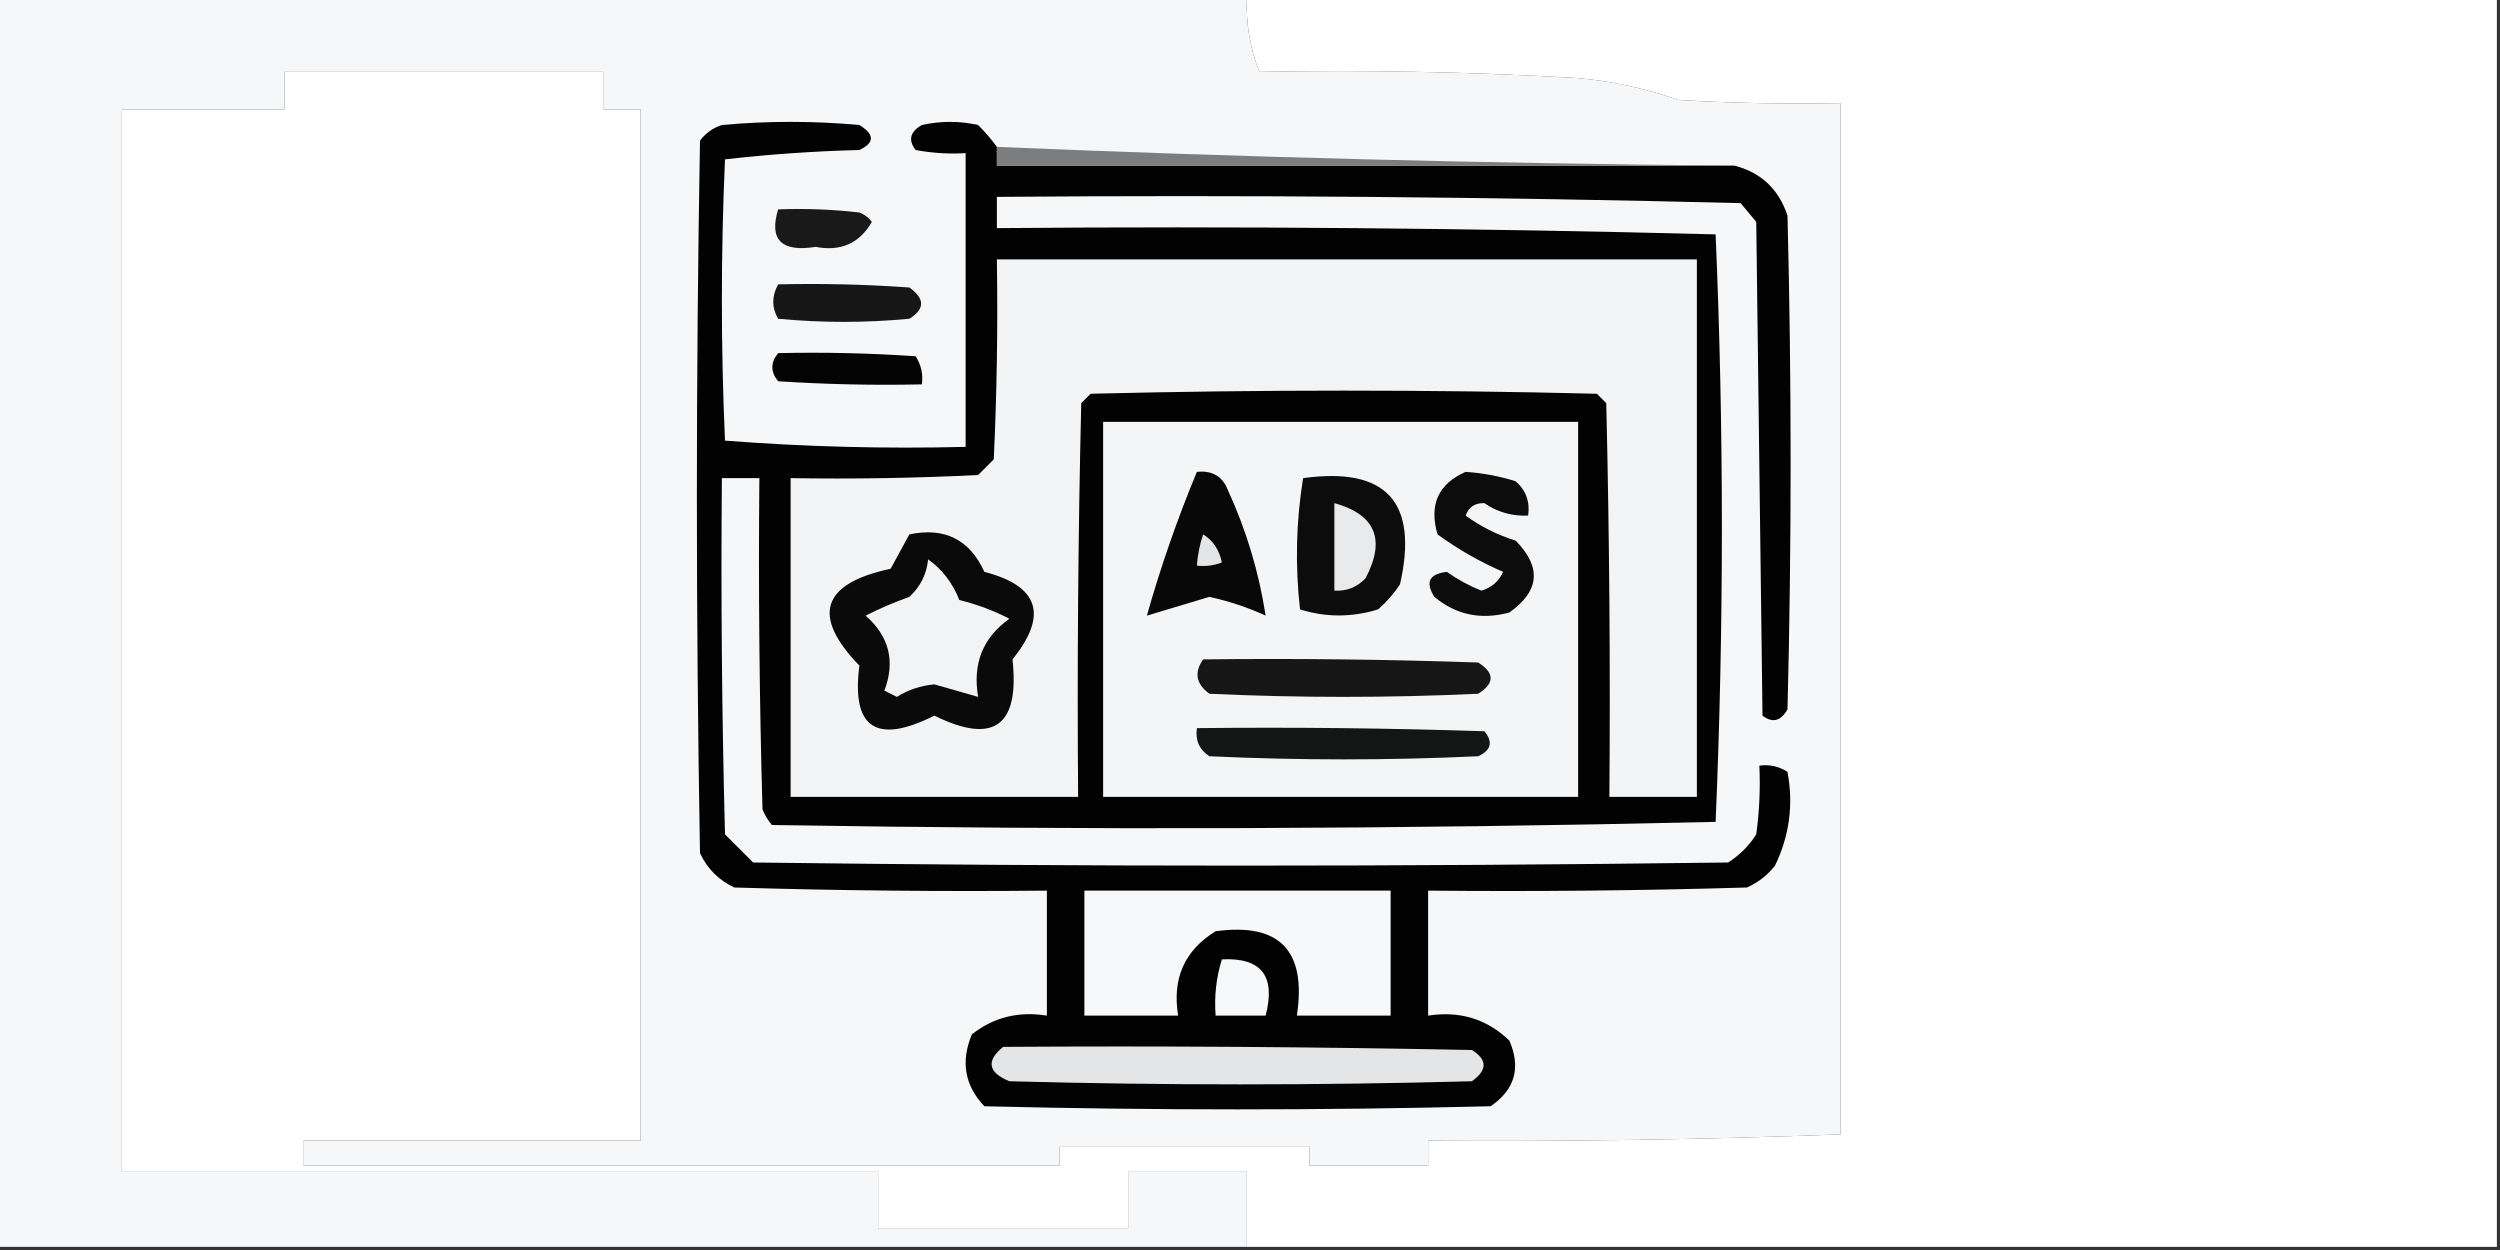
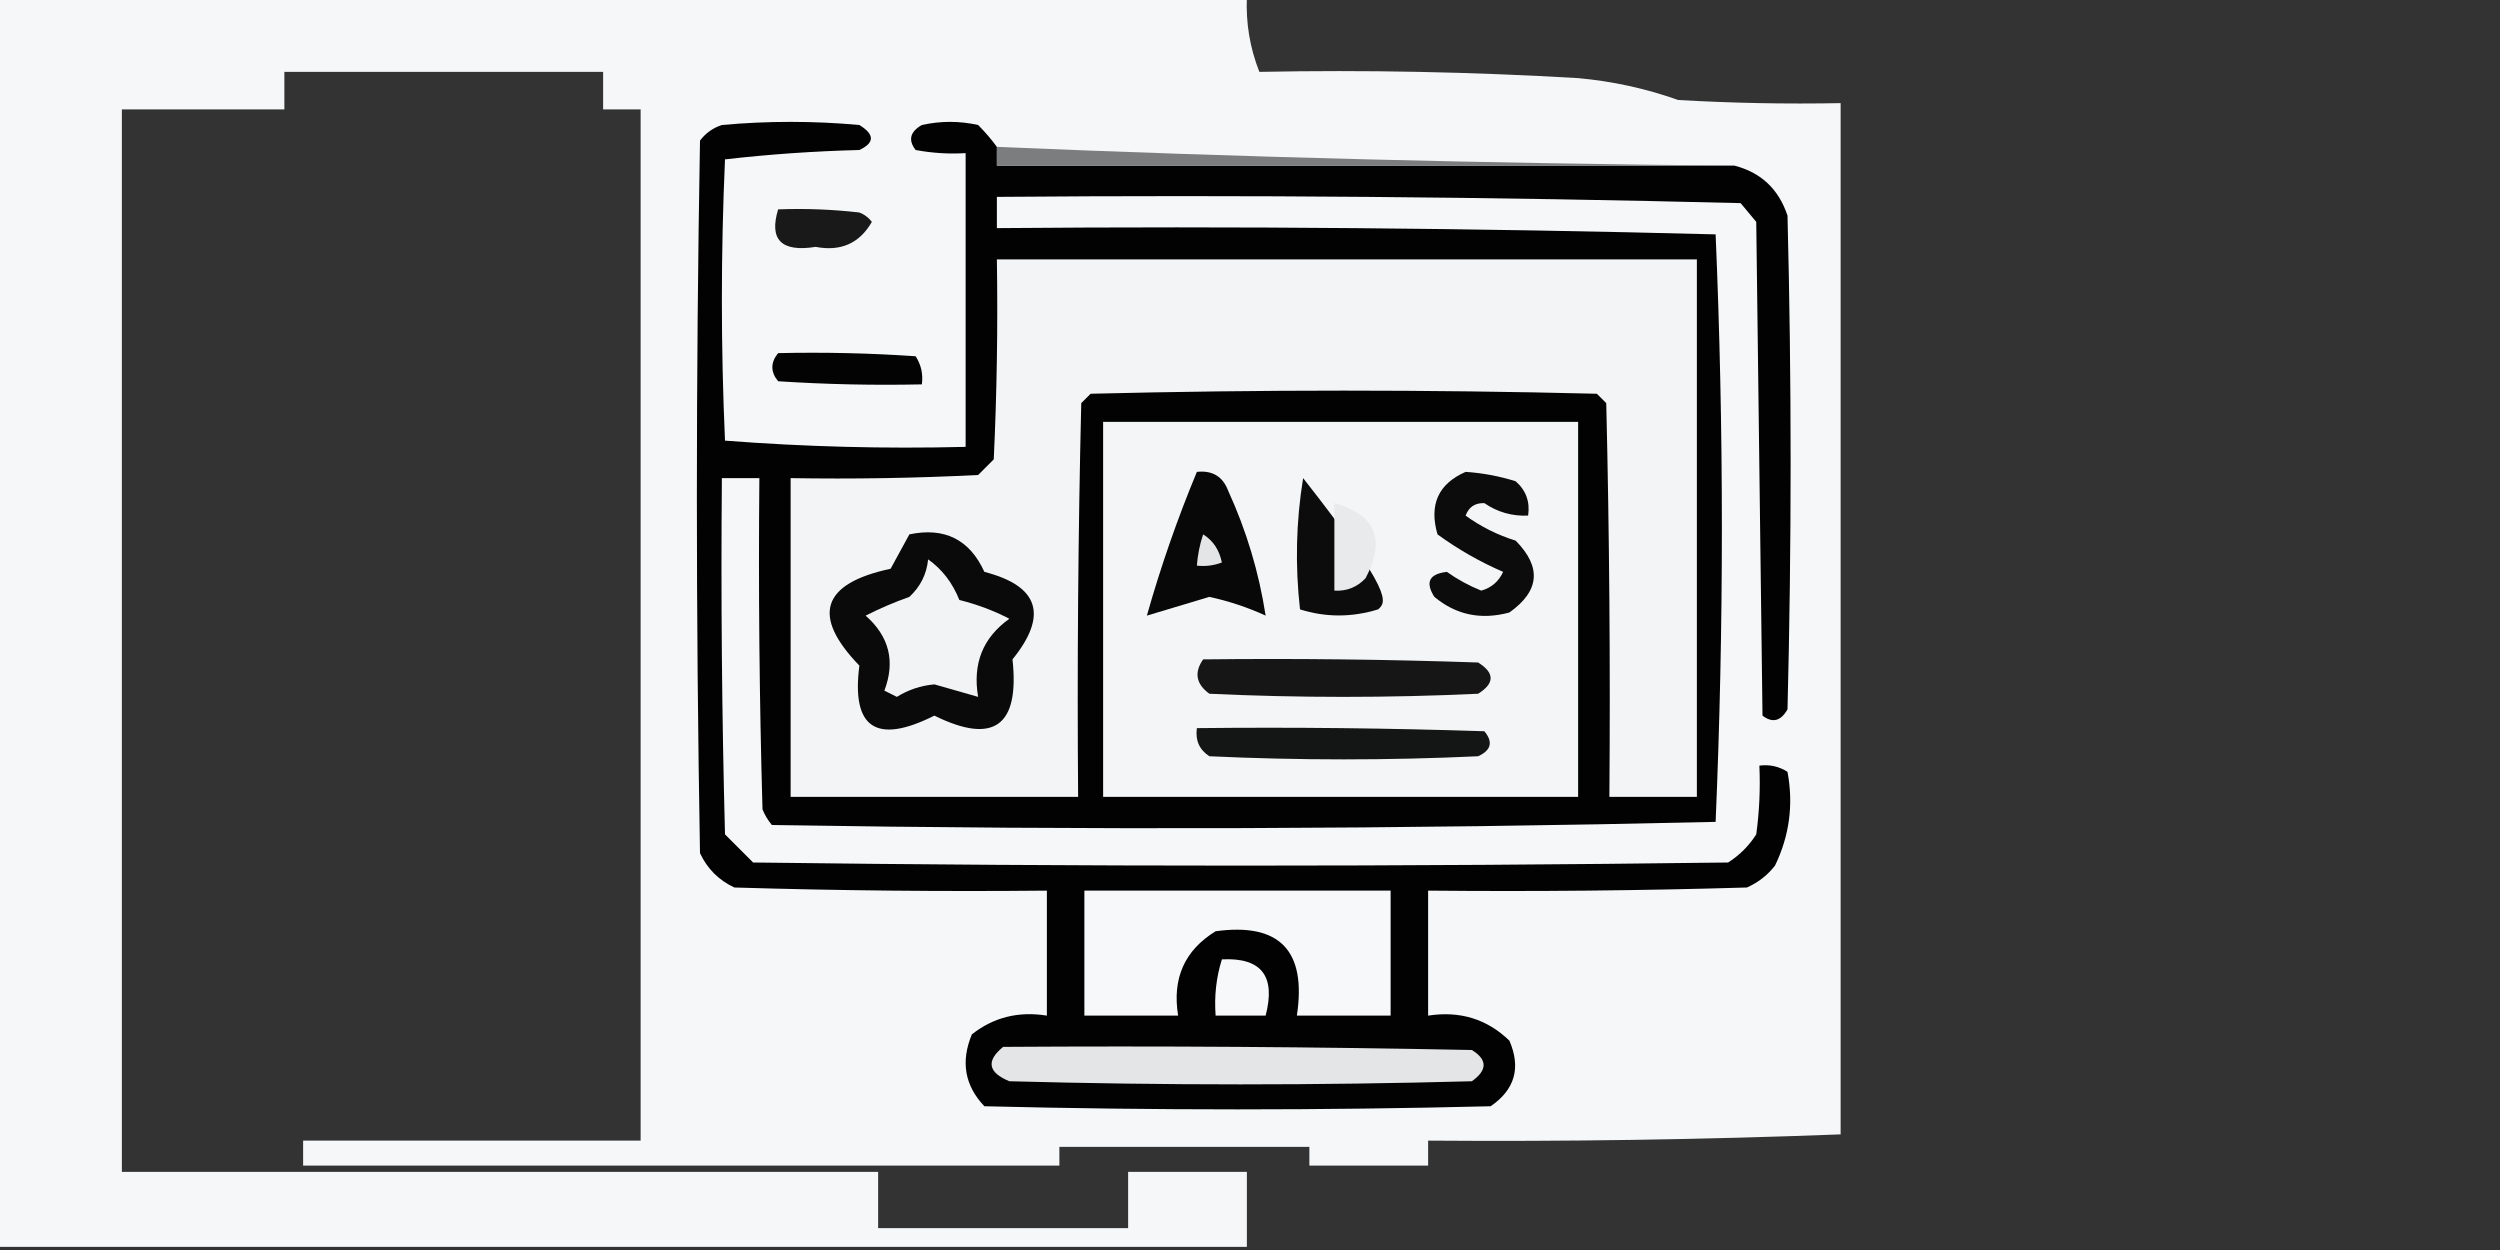
<svg xmlns="http://www.w3.org/2000/svg" version="1.1" width="400px" height="200px" style="shape-rendering:geometricPrecision; text-rendering:geometricPrecision; image-rendering:optimizeQuality; fill-rule:evenodd; clip-rule:evenodd">
  <rect width="100%" height="100%" fill="#333333" stroke="none" />
  <g>
    <path style="opacity:1" fill="#f5f7f8" d="M -0.5,-0.5 C 66.167,-0.5 132.833,-0.5 199.5,-0.5C 199.32,3.682 199.987,7.682 201.5,11.5C 218.513,11.167 235.513,11.501 252.5,12.5C 258.022,13.001 263.356,14.167 268.5,16C 277.16,16.5 285.827,16.666 294.5,16.5C 294.5,71.5 294.5,126.5 294.5,181.5C 272.511,182.336 250.511,182.67 228.5,182.5C 228.5,183.833 228.5,185.167 228.5,186.5C 222.167,186.5 215.833,186.5 209.5,186.5C 209.5,185.5 209.5,184.5 209.5,183.5C 196.167,183.5 182.833,183.5 169.5,183.5C 169.5,184.5 169.5,185.5 169.5,186.5C 129.167,186.5 88.833,186.5 48.5,186.5C 48.5,185.167 48.5,183.833 48.5,182.5C 66.5,182.5 84.5,182.5 102.5,182.5C 102.5,127.5 102.5,72.5 102.5,17.5C 100.5,17.5 98.5,17.5 96.5,17.5C 96.5,15.5 96.5,13.5 96.5,11.5C 79.5,11.5 62.5,11.5 45.5,11.5C 45.5,13.5 45.5,15.5 45.5,17.5C 36.833,17.5 28.167,17.5 19.5,17.5C 19.5,74.167 19.5,130.833 19.5,187.5C 59.833,187.5 100.167,187.5 140.5,187.5C 140.5,190.5 140.5,193.5 140.5,196.5C 153.833,196.5 167.167,196.5 180.5,196.5C 180.5,193.5 180.5,190.5 180.5,187.5C 186.833,187.5 193.167,187.5 199.5,187.5C 199.5,191.5 199.5,195.5 199.5,199.5C 132.833,199.5 66.167,199.5 -0.5,199.5C -0.5,132.833 -0.5,66.167 -0.5,-0.5 Z" />
  </g>
  <g>
-     <path style="opacity:1" fill="#fefffe" d="M 199.5,-0.5 C 266.167,-0.5 332.833,-0.5 399.5,-0.5C 399.5,66.167 399.5,132.833 399.5,199.5C 332.833,199.5 266.167,199.5 199.5,199.5C 199.5,195.5 199.5,191.5 199.5,187.5C 193.167,187.5 186.833,187.5 180.5,187.5C 180.5,190.5 180.5,193.5 180.5,196.5C 167.167,196.5 153.833,196.5 140.5,196.5C 140.5,193.5 140.5,190.5 140.5,187.5C 100.167,187.5 59.833,187.5 19.5,187.5C 19.5,130.833 19.5,74.167 19.5,17.5C 28.167,17.5 36.833,17.5 45.5,17.5C 45.5,15.5 45.5,13.5 45.5,11.5C 62.5,11.5 79.5,11.5 96.5,11.5C 96.5,13.5 96.5,15.5 96.5,17.5C 98.5,17.5 100.5,17.5 102.5,17.5C 102.5,72.5 102.5,127.5 102.5,182.5C 84.5,182.5 66.5,182.5 48.5,182.5C 48.5,183.833 48.5,185.167 48.5,186.5C 88.833,186.5 129.167,186.5 169.5,186.5C 169.5,185.5 169.5,184.5 169.5,183.5C 182.833,183.5 196.167,183.5 209.5,183.5C 209.5,184.5 209.5,185.5 209.5,186.5C 215.833,186.5 222.167,186.5 228.5,186.5C 228.5,185.167 228.5,183.833 228.5,182.5C 250.511,182.67 272.511,182.336 294.5,181.5C 294.5,126.5 294.5,71.5 294.5,16.5C 285.827,16.666 277.16,16.5 268.5,16C 263.356,14.167 258.022,13.001 252.5,12.5C 235.513,11.501 218.513,11.167 201.5,11.5C 199.987,7.682 199.32,3.682 199.5,-0.5 Z" />
-   </g>
+     </g>
  <g>
    <path style="opacity:1" fill="#020202" d="M 159.5,23.5 C 159.5,24.5 159.5,25.5 159.5,26.5C 198.833,26.5 238.167,26.5 277.5,26.5C 281.754,27.585 284.587,30.252 286,34.5C 286.667,60.833 286.667,87.167 286,113.5C 284.921,115.394 283.587,115.727 282,114.5C 281.667,88.167 281.333,61.833 281,35.5C 280.167,34.5 279.333,33.5 278.5,32.5C 238.876,31.506 199.209,31.173 159.5,31.5C 159.5,33.167 159.5,34.833 159.5,36.5C 197.876,36.173 236.21,36.506 274.5,37.5C 275.833,68.833 275.833,100.167 274.5,131.5C 224.208,132.662 173.874,132.828 123.5,132C 122.874,131.25 122.374,130.416 122,129.5C 121.5,111.836 121.333,94.17 121.5,76.5C 119.5,76.5 117.5,76.5 115.5,76.5C 115.333,95.503 115.5,114.503 116,133.5C 117.5,135 119,136.5 120.5,138C 172.5,138.667 224.5,138.667 276.5,138C 278.333,136.833 279.833,135.333 281,133.5C 281.499,129.848 281.665,126.182 281.5,122.5C 283.144,122.286 284.644,122.62 286,123.5C 286.977,128.734 286.31,133.734 284,138.5C 282.786,140.049 281.286,141.215 279.5,142C 262.503,142.5 245.503,142.667 228.5,142.5C 228.5,149.167 228.5,155.833 228.5,162.5C 233.589,161.709 237.922,163.042 241.5,166.5C 243.381,170.848 242.381,174.348 238.5,177C 211.5,177.667 184.5,177.667 157.5,177C 154.353,173.691 153.687,169.858 155.5,165.5C 158.959,162.769 162.959,161.769 167.5,162.5C 167.5,155.833 167.5,149.167 167.5,142.5C 150.83,142.667 134.163,142.5 117.5,142C 115,140.833 113.167,139 112,136.5C 111.333,98.5 111.333,60.5 112,22.5C 112.903,21.299 114.069,20.465 115.5,20C 122.833,19.333 130.167,19.333 137.5,20C 139.957,21.512 139.957,22.846 137.5,24C 130.253,24.185 123.087,24.685 116,25.5C 115.333,40.5 115.333,55.5 116,70.5C 128.754,71.489 141.587,71.822 154.5,71.5C 154.5,55.833 154.5,40.167 154.5,24.5C 151.813,24.664 149.146,24.497 146.5,24C 145.273,22.413 145.606,21.079 147.5,20C 150.5,19.333 153.5,19.333 156.5,20C 157.636,21.145 158.636,22.312 159.5,23.5 Z" />
  </g>
  <g>
    <path style="opacity:1" fill="#7c7d7e" d="M 159.5,23.5 C 198.784,25.155 238.117,26.155 277.5,26.5C 238.167,26.5 198.833,26.5 159.5,26.5C 159.5,25.5 159.5,24.5 159.5,23.5 Z" />
  </g>
  <g>
    <path style="opacity:1" fill="#191919" d="M 124.5,33.5 C 128.846,33.334 133.179,33.501 137.5,34C 138.308,34.308 138.975,34.808 139.5,35.5C 137.529,38.937 134.529,40.27 130.5,39.5C 125.022,40.37 123.022,38.37 124.5,33.5 Z" />
  </g>
  <g>
    <path style="opacity:1" fill="#f2f4f5" d="M 159.5,41.5 C 196.833,41.5 234.167,41.5 271.5,41.5C 271.5,70.167 271.5,98.833 271.5,127.5C 266.833,127.5 262.167,127.5 257.5,127.5C 257.667,106.497 257.5,85.497 257,64.5C 256.5,64 256,63.5 255.5,63C 228.5,62.333 201.5,62.333 174.5,63C 174,63.5 173.5,64 173,64.5C 172.5,85.497 172.333,106.497 172.5,127.5C 157.167,127.5 141.833,127.5 126.5,127.5C 126.5,110.5 126.5,93.5 126.5,76.5C 136.506,76.666 146.506,76.5 156.5,76C 157.333,75.167 158.167,74.333 159,73.5C 159.5,62.839 159.667,52.172 159.5,41.5 Z" />
  </g>
  <g>
-     <path style="opacity:1" fill="#161616" d="M 124.5,45.5 C 131.508,45.334 138.508,45.5 145.5,46C 148.003,47.784 148.003,49.451 145.5,51C 138.5,51.667 131.5,51.667 124.5,51C 123.464,49.224 123.464,47.391 124.5,45.5 Z" />
-   </g>
+     </g>
  <g>
    <path style="opacity:1" fill="#030303" d="M 124.5,56.5 C 131.841,56.334 139.174,56.5 146.5,57C 147.38,58.356 147.714,59.856 147.5,61.5C 139.826,61.666 132.159,61.5 124.5,61C 123.272,59.51 123.272,58.01 124.5,56.5 Z" />
  </g>
  <g>
    <path style="opacity:1" fill="#f3f5f6" d="M 176.5,67.5 C 201.833,67.5 227.167,67.5 252.5,67.5C 252.5,87.5 252.5,107.5 252.5,127.5C 227.167,127.5 201.833,127.5 176.5,127.5C 176.5,107.5 176.5,87.5 176.5,67.5 Z" />
  </g>
  <g>
    <path style="opacity:1" fill="#080808" d="M 191.5,75.5 C 193.971,75.233 195.638,76.233 196.5,78.5C 199.436,84.915 201.436,91.582 202.5,98.5C 199.646,97.188 196.646,96.188 193.5,95.5C 190.161,96.512 186.828,97.512 183.5,98.5C 185.701,90.711 188.367,83.045 191.5,75.5 Z" />
  </g>
  <g>
-     <path style="opacity:1" fill="#0c0c0c" d="M 208.5,76.5 C 221.829,74.663 226.995,80.33 224,93.5C 223.02,94.981 221.853,96.315 220.5,97.5C 216.285,98.798 212.118,98.798 208,97.5C 207.205,90.42 207.372,83.42 208.5,76.5 Z" />
+     <path style="opacity:1" fill="#0c0c0c" d="M 208.5,76.5 C 223.02,94.981 221.853,96.315 220.5,97.5C 216.285,98.798 212.118,98.798 208,97.5C 207.205,90.42 207.372,83.42 208.5,76.5 Z" />
  </g>
  <g>
    <path style="opacity:1" fill="#0c0c0c" d="M 234.5,75.5 C 237.216,75.678 239.883,76.178 242.5,77C 244.155,78.444 244.822,80.278 244.5,82.5C 241.91,82.604 239.577,81.937 237.5,80.5C 236,80.453 235,81.12 234.5,82.5C 236.939,84.268 239.606,85.602 242.5,86.5C 246.687,90.729 246.354,94.563 241.5,98C 236.97,99.227 232.97,98.394 229.5,95.5C 228.004,93.157 228.671,91.824 231.5,91.5C 233.217,92.718 235.05,93.718 237,94.5C 238.622,94.046 239.788,93.046 240.5,91.5C 236.788,89.893 233.288,87.893 230,85.5C 228.624,80.75 230.124,77.416 234.5,75.5 Z" />
  </g>
  <g>
    <path style="opacity:1" fill="#e8eaeb" d="M 213.5,80.5 C 220.08,82.335 221.746,86.335 218.5,92.5C 217.15,93.95 215.484,94.617 213.5,94.5C 213.5,89.833 213.5,85.167 213.5,80.5 Z" />
  </g>
  <g>
    <path style="opacity:1" fill="#0a0a0a" d="M 145.5,85.5 C 151.139,84.319 155.139,86.319 157.5,91.5C 166.233,93.751 167.733,98.418 162,105.5C 163.16,116.189 158.993,119.189 149.5,114.5C 140.201,119.169 136.201,116.502 137.5,106.5C 129.79,98.525 131.457,93.358 142.5,91C 143.527,89.133 144.527,87.3 145.5,85.5 Z" />
  </g>
  <g>
    <path style="opacity:1" fill="#e3e5e6" d="M 192.5,85.5 C 194.085,86.474 195.085,87.974 195.5,90C 194.207,90.49 192.873,90.657 191.5,90.5C 191.629,88.784 191.962,87.117 192.5,85.5 Z" />
  </g>
  <g>
    <path style="opacity:1" fill="#f1f3f4" d="M 148.5,89.5 C 150.731,91.076 152.397,93.243 153.5,96C 156.327,96.701 158.994,97.701 161.5,99C 157.258,102.022 155.591,106.189 156.5,111.5C 154.174,110.849 151.841,110.182 149.5,109.5C 147.318,109.697 145.318,110.364 143.5,111.5C 142.833,111.167 142.167,110.833 141.5,110.5C 143.275,105.823 142.275,101.823 138.5,98.5C 140.763,97.35 143.096,96.35 145.5,95.5C 147.264,93.87 148.264,91.87 148.5,89.5 Z" />
  </g>
  <g>
    <path style="opacity:1" fill="#161617" d="M 192.5,105.5 C 207.17,105.333 221.837,105.5 236.5,106C 239.167,107.667 239.167,109.333 236.5,111C 222.167,111.667 207.833,111.667 193.5,111C 191.365,109.444 191.032,107.611 192.5,105.5 Z" />
  </g>
  <g>
    <path style="opacity:1" fill="#141515" d="M 191.5,116.5 C 206.837,116.333 222.17,116.5 237.5,117C 238.925,118.714 238.592,120.047 236.5,121C 222.167,121.667 207.833,121.667 193.5,121C 191.893,119.951 191.227,118.451 191.5,116.5 Z" />
  </g>
  <g>
    <path style="opacity:1" fill="#f6f8f9" d="M 173.5,142.5 C 189.833,142.5 206.167,142.5 222.5,142.5C 222.5,149.167 222.5,155.833 222.5,162.5C 217.5,162.5 212.5,162.5 207.5,162.5C 209.075,152.095 204.742,147.595 194.5,149C 189.528,152.052 187.528,156.552 188.5,162.5C 183.5,162.5 178.5,162.5 173.5,162.5C 173.5,155.833 173.5,149.167 173.5,142.5 Z" />
  </g>
  <g>
    <path style="opacity:1" fill="#f6f8f9" d="M 195.5,153.5 C 201.826,153.174 204.159,156.174 202.5,162.5C 199.833,162.5 197.167,162.5 194.5,162.5C 194.264,159.391 194.597,156.391 195.5,153.5 Z" />
  </g>
  <g>
    <path style="opacity:1" fill="#e4e5e6" d="M 160.5,167.5 C 185.502,167.333 210.502,167.5 235.5,168C 238.003,169.549 238.003,171.216 235.5,173C 210.833,173.667 186.167,173.667 161.5,173C 158.076,171.588 157.742,169.755 160.5,167.5 Z" />
  </g>
</svg>